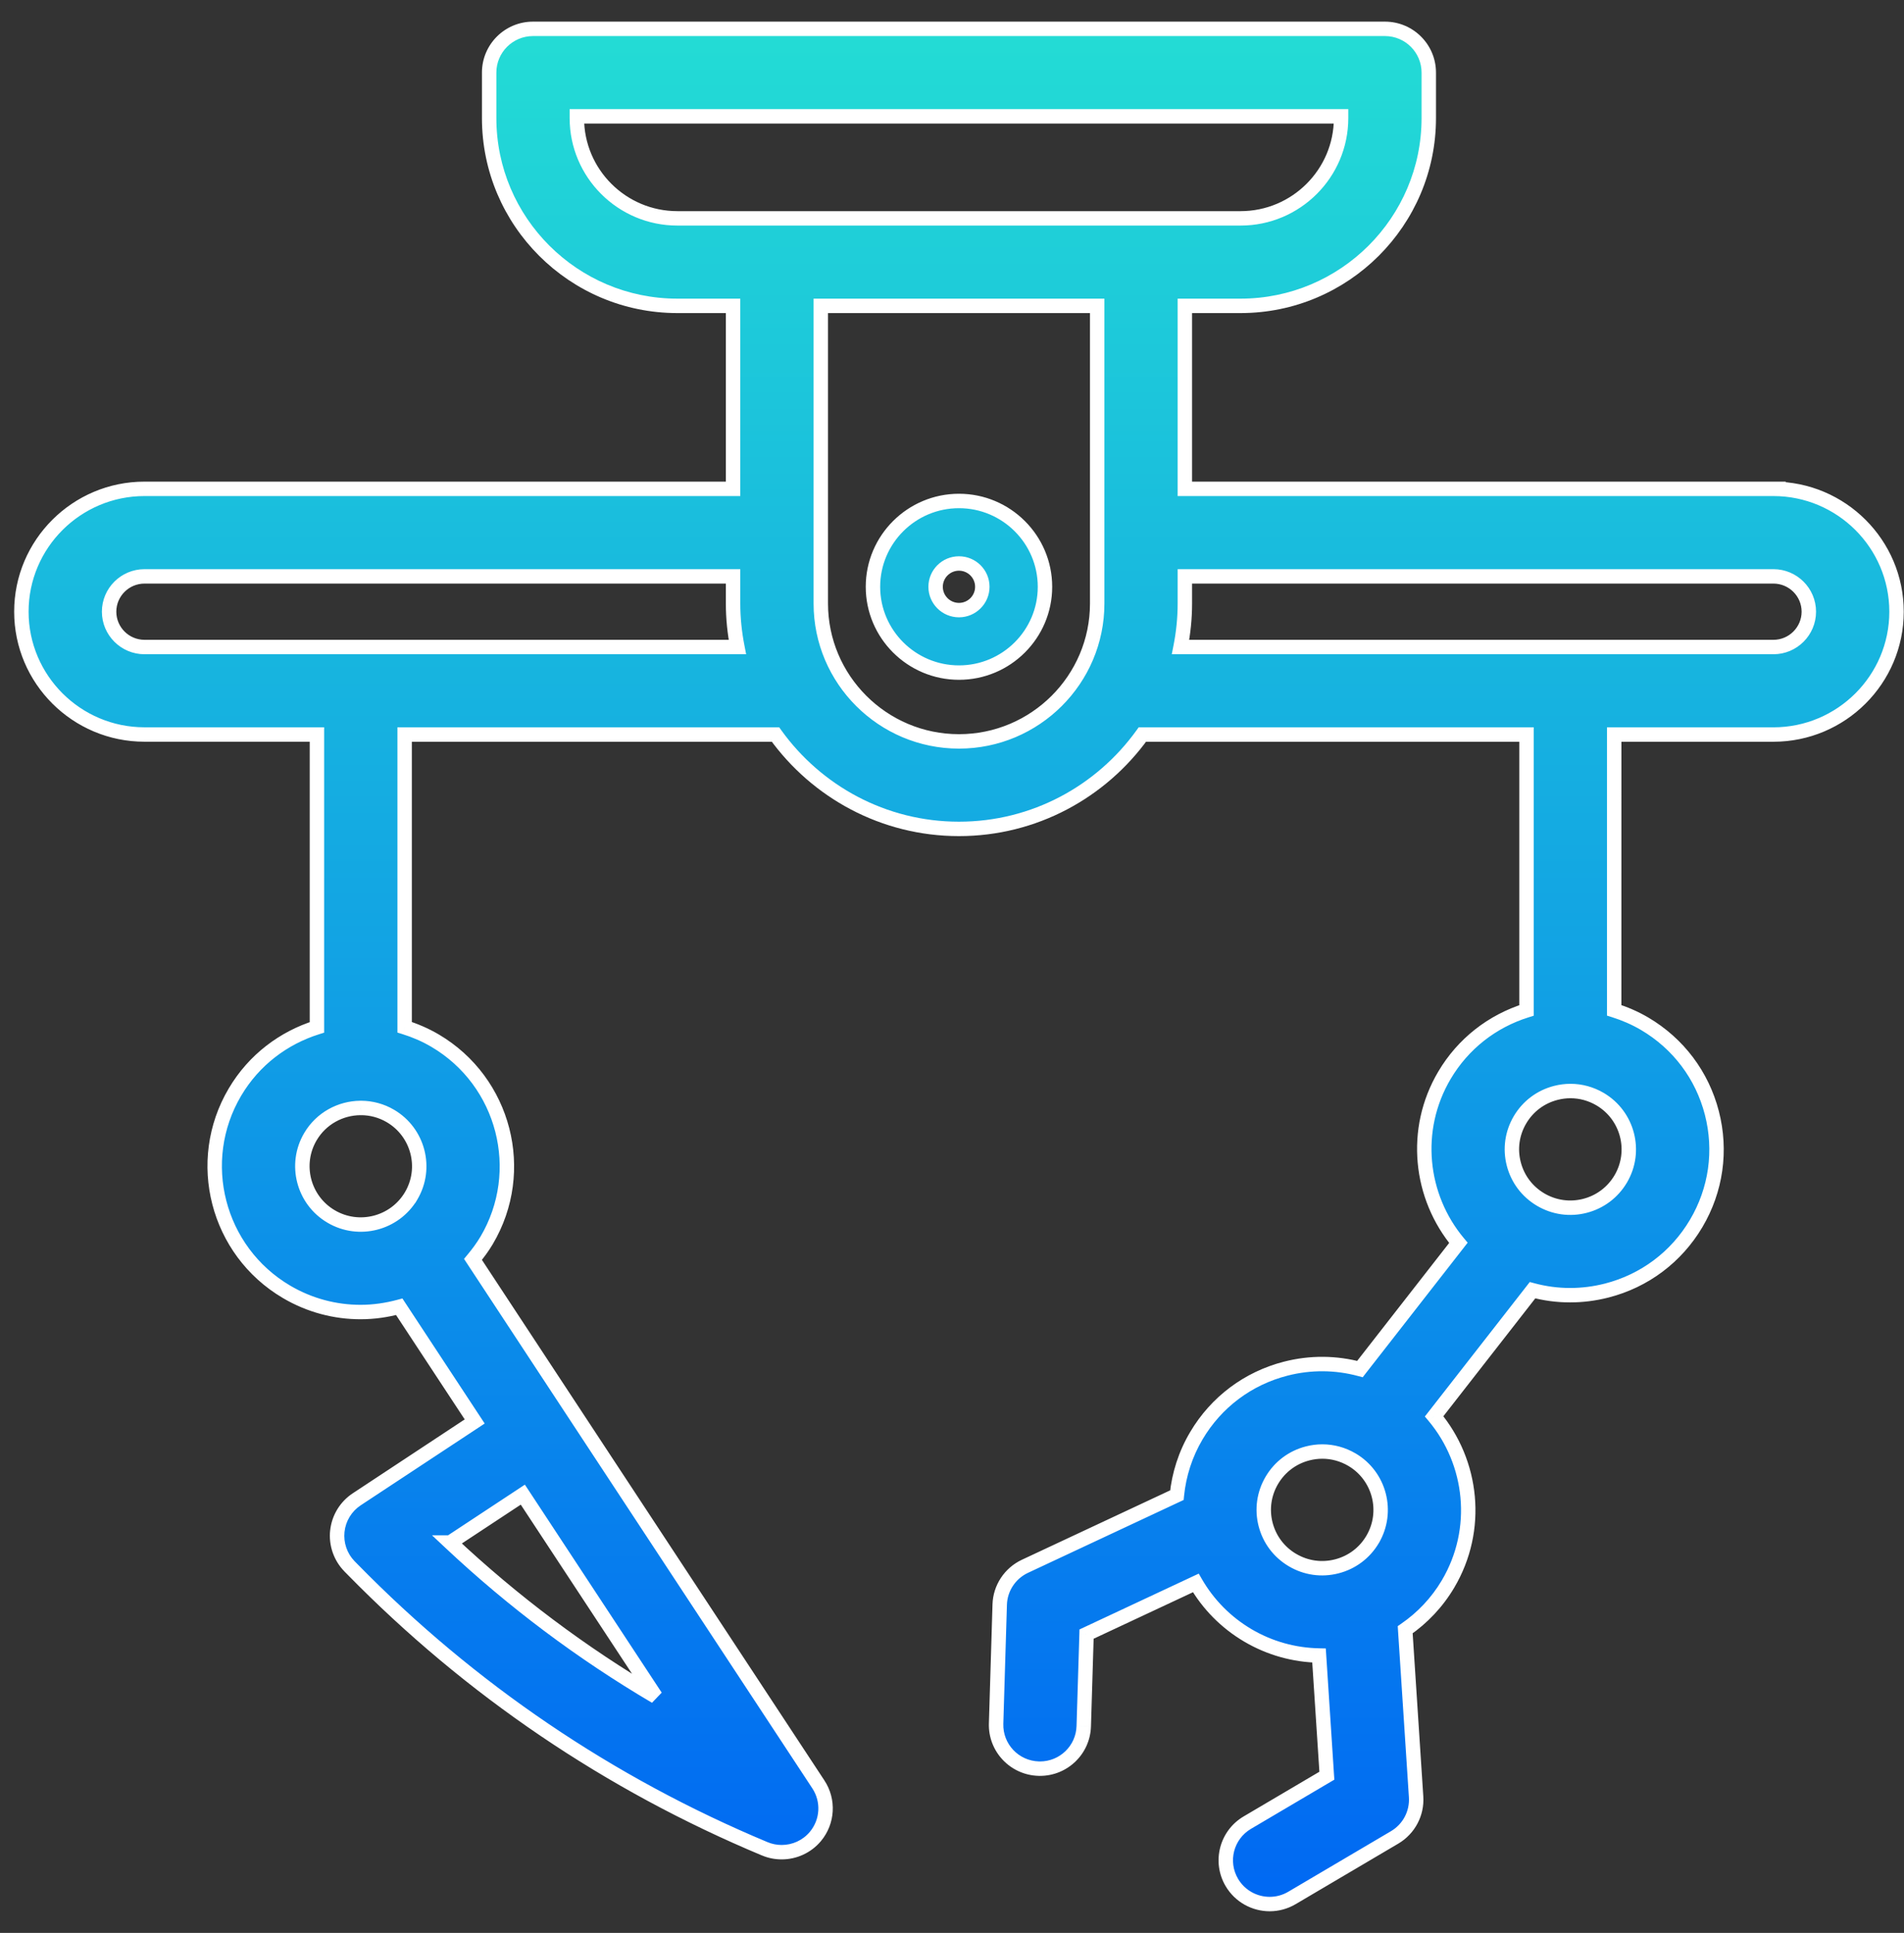
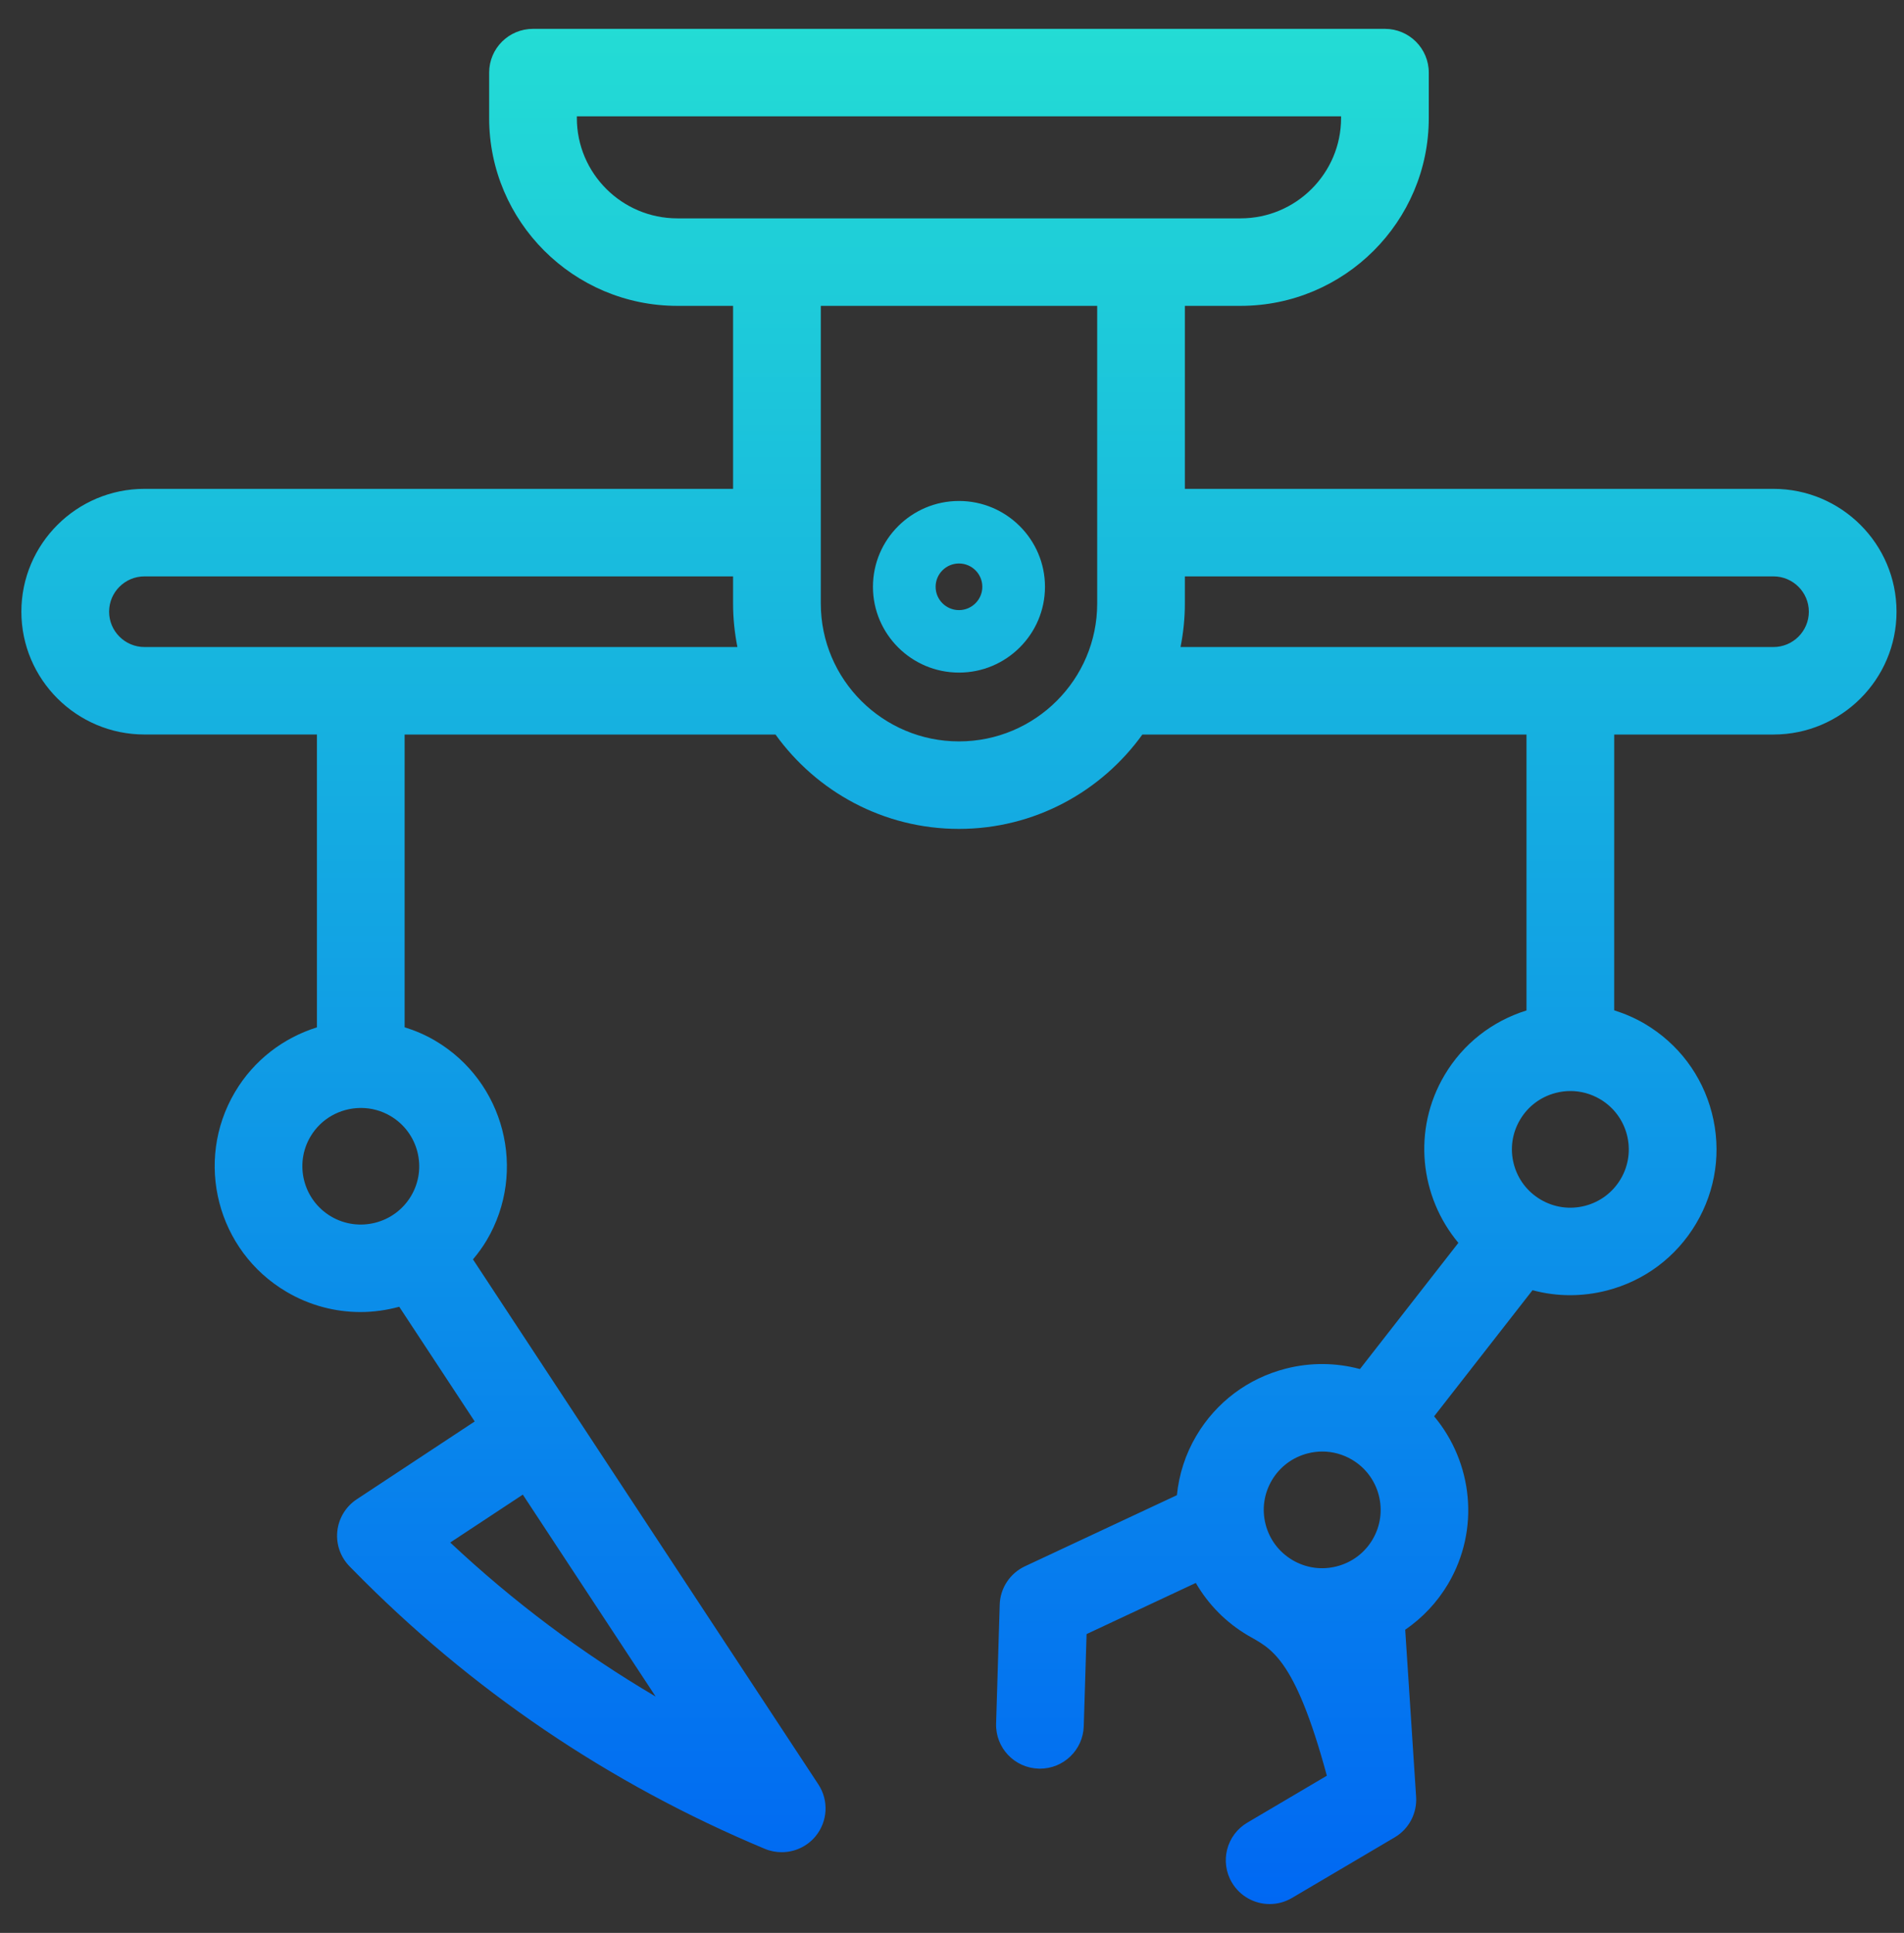
<svg xmlns="http://www.w3.org/2000/svg" width="66" height="67" viewBox="0 0 66 67" fill="none">
  <rect x="0" y="0" width="66" height="67" fill="#333333" stroke="none" />
  <g id="Combined Shape">
-     <path fill-rule="evenodd" clip-rule="evenodd" d="M41.072 16.945H61.474L61.474 16.945C63.827 16.945 65.741 18.855 65.741 21.203C65.741 23.55 63.827 25.461 61.474 25.461H55.955L55.954 35.02C56.319 35.136 56.674 35.288 57.011 35.486C58.175 36.173 59.003 37.272 59.34 38.579C59.677 39.887 59.483 41.248 58.795 42.41C58.107 43.572 57.006 44.398 55.696 44.734C55.274 44.842 54.848 44.895 54.425 44.895C53.984 44.895 53.547 44.837 53.123 44.722L49.712 49.094C51.049 50.691 51.313 53.016 50.194 54.906C49.814 55.547 49.306 56.081 48.71 56.491L49.088 62.284C49.125 62.854 48.838 63.398 48.345 63.688L44.784 65.789C44.541 65.932 44.275 66 44.012 66C43.492 66 42.986 65.733 42.703 65.255C42.275 64.534 42.514 63.604 43.237 63.178L45.994 61.551L45.722 57.385C44.862 57.368 44.017 57.135 43.255 56.687C42.495 56.239 41.882 55.612 41.451 54.869L37.665 56.642L37.567 59.836C37.542 60.658 36.867 61.307 36.049 61.307C36.041 61.307 36.033 61.307 36.025 61.307L36.003 61.306C35.163 61.281 34.504 60.582 34.529 59.745L34.654 55.619C34.671 55.049 35.01 54.535 35.528 54.292L40.796 51.827C40.868 51.108 41.091 50.406 41.471 49.765C42.159 48.603 43.26 47.777 44.57 47.441C45.429 47.221 46.308 47.232 47.141 47.455L50.553 43.081C49.217 41.484 48.953 39.159 50.072 37.269C50.714 36.184 51.718 35.399 52.914 35.025V25.461H39.599C38.177 27.438 35.859 28.732 33.24 28.732C30.622 28.732 28.304 27.438 26.882 25.461H14.026V35.608C14.388 35.721 14.743 35.872 15.083 36.072C17.488 37.49 18.289 40.596 16.868 42.996C16.727 43.233 16.567 43.449 16.395 43.654L19.827 48.871L28.368 61.853C28.735 62.411 28.693 63.141 28.266 63.655C27.971 64.01 27.539 64.202 27.097 64.202C26.899 64.202 26.7 64.165 26.51 64.085C21.114 61.83 16.304 58.569 12.215 54.394L12.117 54.294C11.8 53.971 11.645 53.524 11.693 53.074C11.742 52.624 11.988 52.219 12.366 51.97L16.455 49.272L13.839 45.296C13.403 45.414 12.953 45.479 12.498 45.479C11.623 45.479 10.736 45.253 9.93 44.777C7.525 43.36 6.724 40.254 8.145 37.854C8.805 36.738 9.834 35.972 10.986 35.611V25.46H5.008C2.656 25.46 0.741 23.55 0.741 21.202C0.741 18.855 2.655 16.945 5.008 16.945L25.411 16.945V10.602H23.479C19.882 10.602 16.956 7.682 16.956 4.093V2.517C16.956 1.679 17.636 1 18.476 1H48.007C48.846 1 49.527 1.679 49.527 2.517V4.093C49.527 7.682 46.601 10.602 43.003 10.602H41.072V16.945ZM18.123 51.808L15.607 53.468H15.607C17.787 55.515 20.167 57.3 22.728 58.808L18.123 51.808ZM14.251 41.453C13.683 42.413 12.438 42.733 11.476 42.166C10.514 41.598 10.194 40.356 10.762 39.397C11.136 38.765 11.803 38.412 12.49 38.405C12.492 38.405 12.495 38.405 12.498 38.406L12.501 38.407C12.503 38.407 12.504 38.407 12.506 38.407L12.508 38.407L12.511 38.407L12.515 38.406L12.516 38.406L12.52 38.405C12.521 38.405 12.523 38.405 12.525 38.405C12.87 38.407 13.219 38.497 13.536 38.684C14.499 39.252 14.819 40.494 14.251 41.453H14.251ZM44.089 51.308C43.814 51.774 43.736 52.318 43.871 52.84V52.84C44.006 53.363 44.337 53.802 44.803 54.077C45.269 54.352 45.814 54.429 46.338 54.294C46.863 54.159 47.302 53.83 47.578 53.365V53.364C48.146 52.405 47.826 51.163 46.864 50.596C46.548 50.41 46.195 50.314 45.837 50.314C45.668 50.314 45.497 50.335 45.329 50.379C44.805 50.514 44.364 50.844 44.089 51.308ZM56.179 40.868C55.904 41.333 55.464 41.663 54.94 41.798C54.416 41.933 53.87 41.855 53.405 41.581C52.939 41.306 52.608 40.867 52.473 40.344C52.338 39.822 52.416 39.277 52.691 38.813C52.966 38.348 53.406 38.018 53.93 37.883C54.099 37.839 54.269 37.818 54.439 37.818C54.796 37.818 55.149 37.914 55.465 38.1C56.427 38.667 56.747 39.909 56.179 40.868L56.179 40.868ZM28.452 20.919C28.452 23.555 30.601 25.699 33.242 25.699H33.242C35.883 25.699 38.033 23.555 38.033 20.919V10.603H28.452V20.919ZM19.996 4.093V4.033H46.487V4.093C46.487 6.009 44.924 7.569 43.004 7.569H23.48C21.559 7.569 19.996 6.009 19.996 4.093H19.996ZM3.782 21.203C3.782 21.878 4.332 22.428 5.009 22.428L25.561 22.427C25.465 21.938 25.411 21.435 25.411 20.918V19.979L5.009 19.979C4.332 19.979 3.782 20.528 3.782 21.203ZM61.475 22.428H40.922C41.019 21.939 41.072 21.435 41.072 20.919V19.979H61.474C62.151 19.979 62.701 20.529 62.701 21.203C62.701 21.878 62.151 22.428 61.474 22.428L61.475 22.428ZM36.223 20.34C36.223 18.699 34.885 17.365 33.242 17.365C31.598 17.365 30.26 18.7 30.26 20.34C30.26 21.98 31.598 23.314 33.242 23.314C34.885 23.315 36.223 21.98 36.223 20.34ZM33.242 19.532C33.688 19.532 34.051 19.894 34.051 20.34C34.051 20.785 33.688 21.148 33.242 21.148C32.795 21.148 32.432 20.786 32.432 20.34C32.432 19.895 32.795 19.532 33.242 19.532Z" fill="url(#paint0_linear_0_123)" />
-     <path d="M61.474 16.945L61.691 17.069L61.905 16.695H61.474V16.945ZM41.072 16.945H40.822V17.195H41.072V16.945ZM61.474 16.945L61.257 16.821L61.044 17.195H61.474V16.945ZM55.955 25.461V25.211H55.705L55.705 25.461L55.955 25.461ZM55.954 35.02L55.704 35.02L55.704 35.204L55.879 35.259L55.954 35.02ZM57.011 35.486L57.138 35.271L57.138 35.271L57.011 35.486ZM59.34 38.579L59.582 38.517L59.582 38.517L59.34 38.579ZM55.696 44.734L55.758 44.976L55.758 44.976L55.696 44.734ZM53.123 44.722L53.188 44.481L53.028 44.438L52.926 44.569L53.123 44.722ZM49.712 49.094L49.515 48.941L49.391 49.1L49.521 49.255L49.712 49.094ZM50.194 54.906L49.979 54.779L49.979 54.779L50.194 54.906ZM48.71 56.491L48.568 56.285L48.451 56.366L48.46 56.508L48.71 56.491ZM49.088 62.284L48.838 62.3L48.838 62.3L49.088 62.284ZM48.345 63.688L48.218 63.473L48.218 63.473L48.345 63.688ZM44.784 65.789L44.911 66.004L44.911 66.004L44.784 65.789ZM42.703 65.255L42.917 65.127L42.917 65.127L42.703 65.255ZM43.237 63.178L43.364 63.393L43.364 63.393L43.237 63.178ZM45.994 61.551L46.121 61.766L46.254 61.688L46.243 61.535L45.994 61.551ZM45.722 57.385L45.972 57.369L45.957 57.14L45.727 57.135L45.722 57.385ZM43.255 56.687L43.129 56.903L43.129 56.903L43.255 56.687ZM41.451 54.869L41.667 54.744L41.553 54.546L41.345 54.643L41.451 54.869ZM37.665 56.642L37.559 56.416L37.419 56.481L37.415 56.635L37.665 56.642ZM37.567 59.836L37.317 59.828V59.829L37.567 59.836ZM36.025 61.307L36.018 61.557L36.019 61.557L36.025 61.307ZM36.003 61.306L35.995 61.556L35.995 61.556L36.003 61.306ZM34.529 59.745L34.779 59.752L34.779 59.752L34.529 59.745ZM34.654 55.619L34.904 55.627L34.904 55.627L34.654 55.619ZM35.528 54.292L35.422 54.066L35.422 54.066L35.528 54.292ZM40.796 51.827L40.902 52.053L41.03 51.993L41.044 51.852L40.796 51.827ZM41.471 49.765L41.686 49.892L41.686 49.892L41.471 49.765ZM44.57 47.441L44.508 47.199L44.508 47.199L44.57 47.441ZM47.141 47.455L47.077 47.697L47.236 47.74L47.338 47.609L47.141 47.455ZM50.553 43.081L50.751 43.234L50.875 43.075L50.745 42.92L50.553 43.081ZM50.072 37.269L50.287 37.397L50.287 37.397L50.072 37.269ZM52.914 35.025L52.988 35.263L53.164 35.208V35.025H52.914ZM52.914 25.461H53.164V25.211H52.914V25.461ZM39.599 25.461V25.211H39.471L39.396 25.315L39.599 25.461ZM26.882 25.461L27.085 25.315L27.01 25.211H26.882V25.461ZM14.026 25.461V25.211H13.776V25.461H14.026ZM14.026 35.608H13.776V35.791L13.952 35.846L14.026 35.608ZM15.083 36.072L15.21 35.857L15.21 35.857L15.083 36.072ZM16.868 42.996L17.083 43.123L17.083 43.123L16.868 42.996ZM16.395 43.654L16.203 43.494L16.085 43.637L16.187 43.792L16.395 43.654ZM19.827 48.871L19.618 49.009L19.618 49.009L19.827 48.871ZM28.368 61.853L28.577 61.715L28.577 61.715L28.368 61.853ZM28.266 63.655L28.459 63.815L28.459 63.815L28.266 63.655ZM26.51 64.085L26.607 63.854L26.606 63.854L26.51 64.085ZM12.215 54.394L12.393 54.219L12.393 54.219L12.215 54.394ZM12.117 54.294L11.938 54.469L11.938 54.47L12.117 54.294ZM11.693 53.074L11.445 53.047L11.444 53.047L11.693 53.074ZM12.366 51.97L12.229 51.761L12.229 51.761L12.366 51.97ZM16.455 49.272L16.593 49.481L16.801 49.343L16.664 49.135L16.455 49.272ZM13.839 45.296L14.048 45.159L13.949 45.008L13.774 45.055L13.839 45.296ZM9.93 44.777L10.057 44.562L10.057 44.562L9.93 44.777ZM8.145 37.854L8.36 37.981L8.36 37.981L8.145 37.854ZM10.986 35.611L11.061 35.85L11.236 35.795V35.611H10.986ZM10.986 25.46H11.236V25.21H10.986V25.46ZM5.008 16.945L5.008 16.695H5.008V16.945ZM25.411 16.945L25.411 17.195L25.661 17.195V16.945H25.411ZM25.411 10.602H25.661V10.352H25.411V10.602ZM41.072 10.602V10.352H40.822V10.602H41.072ZM15.607 53.468V53.718H15.682L15.745 53.676L15.607 53.468ZM18.123 51.808L18.332 51.671L18.194 51.462L17.985 51.6L18.123 51.808ZM15.607 53.468V53.218H14.976L15.436 53.65L15.607 53.468ZM22.728 58.808L22.601 59.023L22.937 58.671L22.728 58.808ZM11.476 42.166L11.603 41.95L11.603 41.95L11.476 42.166ZM14.251 41.453V41.203H14.108L14.036 41.326L14.251 41.453ZM10.762 39.397L10.977 39.524L10.977 39.524L10.762 39.397ZM12.49 38.405V38.155L12.487 38.155L12.49 38.405ZM12.498 38.406L12.453 38.652L12.456 38.652L12.498 38.406ZM12.501 38.407L12.46 38.653L12.466 38.654L12.501 38.407ZM12.506 38.407V38.657L12.514 38.657L12.506 38.407ZM12.508 38.407L12.516 38.657L12.524 38.656L12.532 38.656L12.508 38.407ZM12.511 38.407L12.535 38.656L12.546 38.654L12.511 38.407ZM12.515 38.406L12.551 38.653L12.553 38.653L12.515 38.406ZM12.516 38.406L12.48 38.158L12.478 38.159L12.516 38.406ZM12.52 38.405L12.489 38.157L12.484 38.158L12.52 38.405ZM12.525 38.405L12.527 38.155H12.525V38.405ZM13.536 38.684L13.409 38.9L13.409 38.9L13.536 38.684ZM14.251 41.453V41.703H14.393L14.466 41.581L14.251 41.453ZM43.871 52.84L43.629 52.903L44.121 52.84H43.871ZM44.089 51.308L43.874 51.181L43.874 51.181L44.089 51.308ZM43.871 52.84L44.113 52.778L43.621 52.84H43.871ZM44.803 54.077L44.93 53.861L44.929 53.861L44.803 54.077ZM46.338 54.294L46.401 54.536H46.401L46.338 54.294ZM47.578 53.365L47.793 53.492L47.828 53.433V53.365H47.578ZM47.578 53.364L47.362 53.237L47.328 53.296V53.364H47.578ZM46.864 50.596L46.991 50.38L46.99 50.38L46.864 50.596ZM45.329 50.379L45.391 50.621L45.391 50.621L45.329 50.379ZM54.94 41.798L54.877 41.556L54.94 41.798ZM56.179 40.868L56.394 40.995L56.411 40.967L56.42 40.934L56.179 40.868ZM53.405 41.581L53.532 41.366L53.532 41.366L53.405 41.581ZM52.473 40.344L52.715 40.282V40.282L52.473 40.344ZM52.691 38.813L52.476 38.685V38.685L52.691 38.813ZM53.93 37.883L53.993 38.125L53.993 38.125L53.93 37.883ZM55.465 38.1L55.338 38.315L55.338 38.315L55.465 38.1ZM56.179 40.868L55.964 40.741L55.947 40.77L55.938 40.802L56.179 40.868ZM38.033 10.603H38.283V10.353H38.033V10.603ZM28.452 10.603V10.353H28.202V10.603H28.452ZM19.996 4.033V3.783H19.746V4.033H19.996ZM19.996 4.093V4.343H20.246V4.093H19.996ZM46.487 4.033H46.737V3.783H46.487V4.033ZM23.48 7.569V7.319H23.48L23.48 7.569ZM19.996 4.093V3.843H19.746V4.093H19.996ZM5.009 22.428V22.678H5.009L5.009 22.428ZM25.561 22.427L25.561 22.677L25.864 22.677L25.806 22.379L25.561 22.427ZM25.411 19.979H25.661V19.729L25.411 19.729L25.411 19.979ZM5.009 19.979V20.229H5.009L5.009 19.979ZM40.922 22.428L40.677 22.379L40.618 22.678H40.922V22.428ZM61.475 22.428V22.678L61.516 22.181L61.475 22.428ZM41.072 19.979V19.729H40.822V19.979H41.072ZM62.701 21.203H62.451V21.203L62.701 21.203ZM61.474 22.428V22.178L61.433 22.674L61.474 22.428ZM33.242 23.314L33.242 23.064H33.242V23.314ZM61.474 16.695H41.072V17.195H61.474V16.695ZM61.691 17.069L61.691 17.069L61.257 16.821L61.257 16.821L61.691 17.069ZM65.991 21.203C65.991 18.717 63.965 16.695 61.474 16.695V17.195C63.689 17.195 65.491 18.994 65.491 21.203H65.991ZM61.474 25.711C63.965 25.711 65.991 23.689 65.991 21.203H65.491C65.491 23.412 63.69 25.211 61.474 25.211V25.711ZM55.955 25.711H61.474V25.211H55.955V25.711ZM56.204 35.02L56.205 25.461L55.705 25.461L55.704 35.02L56.204 35.02ZM57.138 35.271C56.783 35.062 56.41 34.902 56.029 34.782L55.879 35.259C56.227 35.369 56.565 35.514 56.884 35.702L57.138 35.271ZM59.582 38.517C59.229 37.145 58.359 35.991 57.138 35.271L56.884 35.702C57.992 36.355 58.778 37.398 59.098 38.641L59.582 38.517ZM59.011 42.537C59.733 41.318 59.936 39.889 59.582 38.517L59.098 38.641C59.418 39.885 59.235 41.177 58.58 42.282L59.011 42.537ZM55.758 44.976C57.133 44.624 58.289 43.756 59.011 42.537L58.58 42.282C57.926 43.387 56.88 44.172 55.634 44.492L55.758 44.976ZM54.425 45.145C54.869 45.145 55.316 45.089 55.758 44.976L55.634 44.492C55.232 44.595 54.827 44.645 54.425 44.645V45.145ZM53.058 44.964C53.503 45.084 53.962 45.145 54.425 45.145V44.645C54.007 44.645 53.591 44.59 53.188 44.481L53.058 44.964ZM49.91 49.248L53.32 44.876L52.926 44.569L49.515 48.941L49.91 49.248ZM50.409 55.033C51.584 53.048 51.306 50.608 49.904 48.934L49.521 49.255C50.792 50.773 51.042 52.983 49.979 54.779L50.409 55.033ZM48.852 56.697C49.477 56.267 50.01 55.707 50.409 55.033L49.979 54.779C49.618 55.388 49.135 55.895 48.568 56.285L48.852 56.697ZM49.337 62.268L48.959 56.475L48.46 56.508L48.838 62.3L49.337 62.268ZM48.472 63.904C49.046 63.565 49.381 62.932 49.337 62.268L48.838 62.3C48.869 62.777 48.63 63.23 48.218 63.473L48.472 63.904ZM44.911 66.004L48.472 63.904L48.218 63.473L44.657 65.573L44.911 66.004ZM44.012 66.25C44.318 66.25 44.629 66.17 44.911 66.004L44.657 65.573C44.454 65.693 44.231 65.75 44.012 65.75V66.25ZM42.487 65.382C42.818 65.939 43.408 66.25 44.012 66.25V65.75C43.577 65.75 43.154 65.526 42.917 65.127L42.487 65.382ZM43.11 62.962C42.269 63.458 41.989 64.542 42.487 65.382L42.917 65.127C42.56 64.525 42.76 63.749 43.364 63.393L43.11 62.962ZM45.867 61.336L43.11 62.962L43.364 63.393L46.121 61.766L45.867 61.336ZM45.473 57.401L45.745 61.567L46.243 61.535L45.972 57.369L45.473 57.401ZM43.129 56.903C43.927 57.373 44.815 57.617 45.717 57.635L45.727 57.135C44.909 57.119 44.106 56.898 43.382 56.472L43.129 56.903ZM41.235 54.994C41.686 55.775 42.33 56.432 43.129 56.903L43.383 56.472C42.659 56.045 42.077 55.45 41.667 54.744L41.235 54.994ZM37.771 56.868L41.557 55.096L41.345 54.643L37.559 56.416L37.771 56.868ZM37.817 59.844L37.914 56.65L37.415 56.635L37.317 59.828L37.817 59.844ZM36.049 61.557C37.002 61.557 37.788 60.802 37.817 59.844L37.317 59.829C37.297 60.515 36.733 61.057 36.049 61.057V61.557ZM36.019 61.557C36.029 61.557 36.039 61.557 36.049 61.557V61.057C36.044 61.057 36.038 61.057 36.031 61.057L36.019 61.557ZM35.995 61.556L36.018 61.557L36.032 61.057L36.01 61.056L35.995 61.556ZM34.279 59.737C34.249 60.713 35.018 61.526 35.995 61.556L36.01 61.056C35.308 61.035 34.758 60.451 34.779 59.752L34.279 59.737ZM34.404 55.612L34.279 59.737L34.779 59.752L34.904 55.627L34.404 55.612ZM35.422 54.066C34.819 54.349 34.424 54.946 34.404 55.612L34.904 55.627C34.918 55.151 35.201 54.722 35.634 54.519L35.422 54.066ZM40.69 51.6L35.422 54.066L35.634 54.519L40.902 52.053L40.69 51.6ZM41.256 49.638C40.857 50.31 40.623 51.047 40.547 51.802L41.044 51.852C41.113 51.168 41.326 50.501 41.686 49.892L41.256 49.638ZM44.508 47.199C43.134 47.551 41.978 48.418 41.256 49.638L41.686 49.892C42.34 48.787 43.386 48.002 44.633 47.683L44.508 47.199ZM47.206 47.214C46.332 46.979 45.409 46.968 44.508 47.199L44.633 47.683C45.449 47.474 46.284 47.484 47.077 47.697L47.206 47.214ZM50.356 42.927L46.944 47.301L47.338 47.609L50.751 43.234L50.356 42.927ZM49.857 37.142C48.682 39.127 48.96 41.567 50.362 43.241L50.745 42.92C49.474 41.402 49.224 39.192 50.287 37.397L49.857 37.142ZM52.839 34.786C51.585 35.179 50.531 36.003 49.857 37.142L50.287 37.397C50.898 36.366 51.85 35.619 52.988 35.263L52.839 34.786ZM52.664 25.461V35.025H53.164V25.461H52.664ZM39.599 25.711H52.914V25.211H39.599V25.711ZM33.24 28.982C35.944 28.982 38.335 27.645 39.802 25.607L39.396 25.315C38.018 27.23 35.775 28.482 33.24 28.482V28.982ZM26.679 25.607C28.146 27.645 30.537 28.982 33.24 28.982V28.482C30.706 28.482 28.463 27.23 27.085 25.315L26.679 25.607ZM14.026 25.711H26.882V25.211H14.026V25.711ZM14.276 35.608V25.461H13.776V35.608H14.276ZM15.21 35.857C14.851 35.646 14.479 35.487 14.101 35.369L13.952 35.846C14.297 35.954 14.634 36.098 14.956 36.288L15.21 35.857ZM17.083 43.123C18.574 40.604 17.734 37.345 15.21 35.857L14.956 36.288C17.242 37.636 18.003 40.588 16.653 42.869L17.083 43.123ZM16.588 43.814C16.764 43.602 16.934 43.375 17.083 43.123L16.653 42.868C16.521 43.091 16.369 43.295 16.203 43.494L16.588 43.814ZM20.036 48.734L16.604 43.517L16.187 43.792L19.618 49.009L20.036 48.734ZM28.577 61.715L20.036 48.734L19.618 49.009L28.159 61.99L28.577 61.715ZM28.459 63.815C28.956 63.217 29.005 62.366 28.577 61.715L28.159 61.99C28.466 62.456 28.431 63.066 28.074 63.495L28.459 63.815ZM27.097 64.452C27.611 64.452 28.114 64.228 28.459 63.815L28.074 63.495C27.828 63.791 27.467 63.952 27.097 63.952V64.452ZM26.413 64.315C26.635 64.409 26.868 64.452 27.097 64.452V63.952C26.931 63.952 26.765 63.921 26.607 63.854L26.413 64.315ZM12.036 54.569C16.149 58.768 20.987 62.047 26.413 64.316L26.606 63.854C21.242 61.612 16.46 58.37 12.393 54.219L12.036 54.569ZM11.938 54.47L12.036 54.569L12.393 54.219L12.295 54.119L11.938 54.47ZM11.444 53.047C11.389 53.571 11.569 54.092 11.938 54.469L12.295 54.12C12.031 53.849 11.902 53.476 11.942 53.1L11.444 53.047ZM12.229 51.761C11.788 52.052 11.501 52.523 11.445 53.047L11.942 53.101C11.982 52.725 12.188 52.387 12.504 52.178L12.229 51.761ZM16.317 49.063L12.229 51.761L12.504 52.178L16.593 49.481L16.317 49.063ZM13.63 45.433L16.246 49.409L16.664 49.135L14.048 45.159L13.63 45.433ZM12.498 45.729C12.976 45.729 13.449 45.661 13.905 45.537L13.774 45.055C13.357 45.167 12.929 45.229 12.498 45.229V45.729ZM9.803 44.992C10.649 45.492 11.58 45.729 12.498 45.729V45.229C11.666 45.229 10.824 45.014 10.057 44.562L9.803 44.992ZM7.93 37.727C6.438 40.245 7.279 43.505 9.803 44.992L10.057 44.562C7.771 43.214 7.01 40.262 8.36 37.981L7.93 37.727ZM10.912 35.373C9.704 35.751 8.623 36.554 7.93 37.727L8.36 37.981C8.987 36.921 9.965 36.194 11.061 35.85L10.912 35.373ZM10.736 25.46V35.611H11.236V25.46H10.736ZM5.008 25.71H10.986V25.21H5.008V25.71ZM0.491 21.202C0.491 23.689 2.518 25.71 5.008 25.71V25.21C2.793 25.21 0.991 23.412 0.991 21.202H0.491ZM5.008 16.695C2.517 16.695 0.491 18.717 0.491 21.202H0.991C0.991 18.994 2.793 17.195 5.008 17.195V16.695ZM25.411 16.695L5.008 16.695L5.008 17.195L25.411 17.195L25.411 16.695ZM25.161 10.602V16.945H25.661V10.602H25.161ZM23.479 10.852H25.411V10.352H23.479V10.852ZM16.706 4.093C16.706 7.821 19.745 10.852 23.479 10.852V10.352C20.02 10.352 17.206 7.544 17.206 4.093H16.706ZM16.706 2.517V4.093H17.206V2.517H16.706ZM18.476 0.75C17.499 0.75 16.706 1.54 16.706 2.517H17.206C17.206 1.818 17.774 1.25 18.476 1.25V0.75ZM48.007 0.75H18.476V1.25H48.007V0.75ZM49.777 2.517C49.777 1.54 48.984 0.75 48.007 0.75V1.25C48.709 1.25 49.277 1.818 49.277 2.517H49.777ZM49.777 4.093V2.517H49.277V4.093H49.777ZM43.003 10.852C46.738 10.852 49.777 7.82 49.777 4.093H49.277C49.277 7.543 46.463 10.352 43.003 10.352V10.852ZM41.072 10.852H43.003V10.352H41.072V10.852ZM41.322 16.945V10.602H40.822V16.945H41.322ZM15.745 53.676L18.261 52.017L17.985 51.6L15.469 53.259L15.745 53.676ZM15.607 53.718H15.607V53.218H15.607V53.718ZM22.855 58.593C20.31 57.093 17.944 55.32 15.778 53.285L15.436 53.65C17.629 55.71 20.024 57.505 22.601 59.023L22.855 58.593ZM17.914 51.946L22.519 58.945L22.937 58.671L18.332 51.671L17.914 51.946ZM11.349 42.381C12.43 43.019 13.828 42.659 14.466 41.581L14.036 41.326C13.538 42.167 12.447 42.448 11.603 41.95L11.349 42.381ZM10.547 39.27C9.908 40.348 10.268 41.744 11.349 42.381L11.603 41.95C10.76 41.453 10.48 40.365 10.977 39.524L10.547 39.27ZM12.487 38.155C11.718 38.163 10.967 38.559 10.547 39.27L10.977 39.524C11.304 38.971 11.889 38.661 12.492 38.655L12.487 38.155ZM12.543 38.16C12.542 38.16 12.518 38.155 12.49 38.155V38.655C12.477 38.655 12.467 38.654 12.461 38.653C12.455 38.652 12.451 38.651 12.453 38.652L12.543 38.16ZM12.543 38.16L12.539 38.159L12.456 38.652L12.46 38.653L12.543 38.16ZM12.506 38.157C12.52 38.157 12.531 38.158 12.537 38.159L12.466 38.654C12.475 38.655 12.489 38.657 12.506 38.657V38.157ZM12.5 38.157L12.498 38.157L12.514 38.657L12.516 38.657L12.5 38.157ZM12.488 38.158L12.485 38.158L12.532 38.656L12.535 38.655L12.488 38.158ZM12.48 38.158L12.476 38.159L12.546 38.654L12.551 38.653L12.48 38.158ZM12.478 38.159L12.477 38.159L12.553 38.653L12.554 38.653L12.478 38.159ZM12.484 38.158L12.48 38.158L12.551 38.653L12.555 38.653L12.484 38.158ZM12.525 38.155C12.509 38.155 12.496 38.156 12.489 38.157L12.55 38.653C12.547 38.654 12.537 38.655 12.525 38.655V38.155ZM13.663 38.469C13.306 38.259 12.914 38.158 12.527 38.155L12.523 38.655C12.825 38.657 13.131 38.736 13.409 38.9L13.663 38.469ZM14.466 41.581C15.105 40.502 14.744 39.106 13.663 38.469L13.409 38.9C14.253 39.397 14.534 40.486 14.036 41.326L14.466 41.581ZM14.251 41.703H14.251V41.203H14.251V41.703ZM44.113 52.778C43.995 52.32 44.063 51.844 44.304 51.436L43.874 51.181C43.565 51.703 43.477 52.316 43.629 52.903L44.113 52.778ZM43.621 52.84V52.84H44.121V52.84H43.621ZM44.929 53.861C44.521 53.621 44.231 53.236 44.113 52.778L43.629 52.903C43.78 53.49 44.153 53.984 44.676 54.292L44.929 53.861ZM46.276 54.052C45.816 54.17 45.339 54.103 44.93 53.861L44.676 54.292C45.199 54.601 45.812 54.688 46.401 54.536L46.276 54.052ZM47.362 53.237C47.121 53.645 46.736 53.934 46.276 54.052L46.401 54.536C46.989 54.385 47.483 54.014 47.793 53.492L47.362 53.237ZM47.328 53.364V53.365H47.828V53.364H47.328ZM46.737 50.811C47.58 51.308 47.86 52.397 47.362 53.237L47.793 53.492C48.431 52.413 48.072 51.017 46.991 50.38L46.737 50.811ZM45.837 50.564C46.15 50.564 46.459 50.648 46.737 50.811L46.99 50.38C46.637 50.172 46.24 50.064 45.837 50.064V50.564ZM45.391 50.621C45.539 50.583 45.689 50.564 45.837 50.564V50.064C45.647 50.064 45.455 50.088 45.266 50.137L45.391 50.621ZM44.304 51.436C44.546 51.028 44.931 50.739 45.391 50.621L45.266 50.137C44.678 50.288 44.183 50.659 43.874 51.181L44.304 51.436ZM55.002 42.04C55.59 41.889 56.085 41.517 56.394 40.995L55.964 40.741C55.723 41.148 55.337 41.438 54.877 41.556L55.002 42.04ZM53.278 41.796C53.8 42.104 54.414 42.192 55.002 42.04L54.877 41.556C54.418 41.674 53.94 41.606 53.532 41.366L53.278 41.796ZM52.231 40.407C52.383 40.994 52.755 41.488 53.278 41.796L53.532 41.366C53.123 41.124 52.833 40.74 52.715 40.282L52.231 40.407ZM52.476 38.685C52.167 39.207 52.079 39.819 52.231 40.407L52.715 40.282C52.596 39.824 52.664 39.348 52.906 38.94L52.476 38.685ZM53.868 37.641C53.279 37.792 52.785 38.164 52.476 38.685L52.906 38.94C53.148 38.532 53.532 38.243 53.993 38.125L53.868 37.641ZM54.439 37.568C54.248 37.568 54.057 37.592 53.868 37.641L53.993 38.125C54.141 38.087 54.29 38.068 54.439 38.068V37.568ZM55.592 37.884C55.238 37.676 54.841 37.568 54.439 37.568V38.068C54.752 38.068 55.061 38.152 55.338 38.315L55.592 37.884ZM56.394 40.995C57.033 39.917 56.673 38.521 55.592 37.884L55.338 38.315C56.181 38.812 56.462 39.9 55.964 40.741L56.394 40.995ZM56.42 40.934L56.42 40.934L55.938 40.802L55.938 40.802L56.42 40.934ZM33.242 25.449C30.738 25.449 28.702 23.416 28.702 20.919H28.202C28.202 23.694 30.463 25.949 33.242 25.949V25.449ZM33.242 25.449H33.242V25.949H33.242V25.449ZM37.783 20.919C37.783 23.416 35.745 25.449 33.242 25.449V25.949C36.02 25.949 38.283 23.693 38.283 20.919H37.783ZM37.783 10.603V20.919H38.283V10.603H37.783ZM28.452 10.853H38.033V10.353H28.452V10.853ZM28.702 20.919V10.603H28.202V20.919H28.702ZM19.746 4.033V4.093H20.246V4.033H19.746ZM46.487 3.783H19.996V4.283H46.487V3.783ZM46.737 4.093V4.033H46.237V4.093H46.737ZM43.004 7.819C45.062 7.819 46.737 6.148 46.737 4.093H46.237C46.237 5.871 44.787 7.319 43.004 7.319V7.819ZM23.48 7.819H43.004V7.319H23.48V7.819ZM19.746 4.093C19.746 6.148 21.422 7.819 23.48 7.819L23.48 7.319C21.697 7.319 20.246 5.871 20.246 4.093H19.746ZM19.996 3.843H19.996V4.343H19.996V3.843ZM5.009 22.178C4.47 22.178 4.032 21.74 4.032 21.203H3.532C3.532 22.017 4.195 22.678 5.009 22.678V22.178ZM25.561 22.177L5.009 22.178L5.009 22.678L25.561 22.677L25.561 22.177ZM25.161 20.918C25.161 21.452 25.216 21.972 25.315 22.476L25.806 22.379C25.713 21.905 25.661 21.418 25.661 20.918H25.161ZM25.161 19.979V20.918H25.661V19.979H25.161ZM5.009 20.229L25.411 20.229L25.411 19.729L5.009 19.729L5.009 20.229ZM4.032 21.203C4.032 20.667 4.47 20.229 5.009 20.229V19.729C4.195 19.729 3.532 20.389 3.532 21.203H4.032ZM40.922 22.678H61.475V22.178H40.922V22.678ZM40.822 20.919C40.822 21.418 40.771 21.905 40.677 22.379L41.168 22.476C41.267 21.972 41.322 21.453 41.322 20.919H40.822ZM40.822 19.979V20.919H41.322V19.979H40.822ZM61.474 19.729H41.072V20.229H61.474V19.729ZM62.951 21.203C62.951 20.39 62.288 19.729 61.474 19.729V20.229C62.013 20.229 62.451 20.667 62.451 21.203H62.951ZM61.474 22.678C62.289 22.678 62.951 22.016 62.951 21.203L62.451 21.203C62.451 21.739 62.013 22.178 61.474 22.178V22.678ZM61.516 22.181L61.516 22.181L61.433 22.674L61.433 22.674L61.516 22.181ZM33.242 17.615C34.748 17.615 35.973 18.838 35.973 20.34H36.473C36.473 18.561 35.023 17.115 33.242 17.115V17.615ZM30.51 20.34C30.51 18.838 31.735 17.615 33.242 17.615V17.115C31.46 17.115 30.01 18.561 30.01 20.34H30.51ZM33.242 23.064C31.736 23.064 30.51 21.841 30.51 20.34H30.01C30.01 22.118 31.46 23.564 33.242 23.564V23.064ZM35.973 20.34C35.973 21.842 34.748 23.065 33.242 23.064L33.242 23.564C35.023 23.565 36.473 22.119 36.473 20.34H35.973ZM34.301 20.34C34.301 19.756 33.826 19.282 33.242 19.282V19.782C33.55 19.782 33.801 20.033 33.801 20.34H34.301ZM33.242 21.398C33.826 21.398 34.301 20.923 34.301 20.34H33.801C33.801 20.647 33.551 20.898 33.242 20.898V21.398ZM32.182 20.34C32.182 20.924 32.657 21.398 33.242 21.398V20.898C32.932 20.898 32.682 20.647 32.682 20.34H32.182ZM33.242 19.282C32.657 19.282 32.182 19.756 32.182 20.34H32.682C32.682 20.033 32.933 19.782 33.242 19.782V19.282Z" fill="white" />
+     <path fill-rule="evenodd" clip-rule="evenodd" d="M41.072 16.945H61.474L61.474 16.945C63.827 16.945 65.741 18.855 65.741 21.203C65.741 23.55 63.827 25.461 61.474 25.461H55.955L55.954 35.02C56.319 35.136 56.674 35.288 57.011 35.486C58.175 36.173 59.003 37.272 59.34 38.579C59.677 39.887 59.483 41.248 58.795 42.41C58.107 43.572 57.006 44.398 55.696 44.734C55.274 44.842 54.848 44.895 54.425 44.895C53.984 44.895 53.547 44.837 53.123 44.722L49.712 49.094C51.049 50.691 51.313 53.016 50.194 54.906C49.814 55.547 49.306 56.081 48.71 56.491L49.088 62.284C49.125 62.854 48.838 63.398 48.345 63.688L44.784 65.789C44.541 65.932 44.275 66 44.012 66C43.492 66 42.986 65.733 42.703 65.255C42.275 64.534 42.514 63.604 43.237 63.178L45.994 61.551C44.862 57.368 44.017 57.135 43.255 56.687C42.495 56.239 41.882 55.612 41.451 54.869L37.665 56.642L37.567 59.836C37.542 60.658 36.867 61.307 36.049 61.307C36.041 61.307 36.033 61.307 36.025 61.307L36.003 61.306C35.163 61.281 34.504 60.582 34.529 59.745L34.654 55.619C34.671 55.049 35.01 54.535 35.528 54.292L40.796 51.827C40.868 51.108 41.091 50.406 41.471 49.765C42.159 48.603 43.26 47.777 44.57 47.441C45.429 47.221 46.308 47.232 47.141 47.455L50.553 43.081C49.217 41.484 48.953 39.159 50.072 37.269C50.714 36.184 51.718 35.399 52.914 35.025V25.461H39.599C38.177 27.438 35.859 28.732 33.24 28.732C30.622 28.732 28.304 27.438 26.882 25.461H14.026V35.608C14.388 35.721 14.743 35.872 15.083 36.072C17.488 37.49 18.289 40.596 16.868 42.996C16.727 43.233 16.567 43.449 16.395 43.654L19.827 48.871L28.368 61.853C28.735 62.411 28.693 63.141 28.266 63.655C27.971 64.01 27.539 64.202 27.097 64.202C26.899 64.202 26.7 64.165 26.51 64.085C21.114 61.83 16.304 58.569 12.215 54.394L12.117 54.294C11.8 53.971 11.645 53.524 11.693 53.074C11.742 52.624 11.988 52.219 12.366 51.97L16.455 49.272L13.839 45.296C13.403 45.414 12.953 45.479 12.498 45.479C11.623 45.479 10.736 45.253 9.93 44.777C7.525 43.36 6.724 40.254 8.145 37.854C8.805 36.738 9.834 35.972 10.986 35.611V25.46H5.008C2.656 25.46 0.741 23.55 0.741 21.202C0.741 18.855 2.655 16.945 5.008 16.945L25.411 16.945V10.602H23.479C19.882 10.602 16.956 7.682 16.956 4.093V2.517C16.956 1.679 17.636 1 18.476 1H48.007C48.846 1 49.527 1.679 49.527 2.517V4.093C49.527 7.682 46.601 10.602 43.003 10.602H41.072V16.945ZM18.123 51.808L15.607 53.468H15.607C17.787 55.515 20.167 57.3 22.728 58.808L18.123 51.808ZM14.251 41.453C13.683 42.413 12.438 42.733 11.476 42.166C10.514 41.598 10.194 40.356 10.762 39.397C11.136 38.765 11.803 38.412 12.49 38.405C12.492 38.405 12.495 38.405 12.498 38.406L12.501 38.407C12.503 38.407 12.504 38.407 12.506 38.407L12.508 38.407L12.511 38.407L12.515 38.406L12.516 38.406L12.52 38.405C12.521 38.405 12.523 38.405 12.525 38.405C12.87 38.407 13.219 38.497 13.536 38.684C14.499 39.252 14.819 40.494 14.251 41.453H14.251ZM44.089 51.308C43.814 51.774 43.736 52.318 43.871 52.84V52.84C44.006 53.363 44.337 53.802 44.803 54.077C45.269 54.352 45.814 54.429 46.338 54.294C46.863 54.159 47.302 53.83 47.578 53.365V53.364C48.146 52.405 47.826 51.163 46.864 50.596C46.548 50.41 46.195 50.314 45.837 50.314C45.668 50.314 45.497 50.335 45.329 50.379C44.805 50.514 44.364 50.844 44.089 51.308ZM56.179 40.868C55.904 41.333 55.464 41.663 54.94 41.798C54.416 41.933 53.87 41.855 53.405 41.581C52.939 41.306 52.608 40.867 52.473 40.344C52.338 39.822 52.416 39.277 52.691 38.813C52.966 38.348 53.406 38.018 53.93 37.883C54.099 37.839 54.269 37.818 54.439 37.818C54.796 37.818 55.149 37.914 55.465 38.1C56.427 38.667 56.747 39.909 56.179 40.868L56.179 40.868ZM28.452 20.919C28.452 23.555 30.601 25.699 33.242 25.699H33.242C35.883 25.699 38.033 23.555 38.033 20.919V10.603H28.452V20.919ZM19.996 4.093V4.033H46.487V4.093C46.487 6.009 44.924 7.569 43.004 7.569H23.48C21.559 7.569 19.996 6.009 19.996 4.093H19.996ZM3.782 21.203C3.782 21.878 4.332 22.428 5.009 22.428L25.561 22.427C25.465 21.938 25.411 21.435 25.411 20.918V19.979L5.009 19.979C4.332 19.979 3.782 20.528 3.782 21.203ZM61.475 22.428H40.922C41.019 21.939 41.072 21.435 41.072 20.919V19.979H61.474C62.151 19.979 62.701 20.529 62.701 21.203C62.701 21.878 62.151 22.428 61.474 22.428L61.475 22.428ZM36.223 20.34C36.223 18.699 34.885 17.365 33.242 17.365C31.598 17.365 30.26 18.7 30.26 20.34C30.26 21.98 31.598 23.314 33.242 23.314C34.885 23.315 36.223 21.98 36.223 20.34ZM33.242 19.532C33.688 19.532 34.051 19.894 34.051 20.34C34.051 20.785 33.688 21.148 33.242 21.148C32.795 21.148 32.432 20.786 32.432 20.34C32.432 19.895 32.795 19.532 33.242 19.532Z" fill="url(#paint0_linear_0_123)" />
  </g>
  <defs>
    <linearGradient id="paint0_linear_0_123" x1="0.741" y1="1" x2="0.741" y2="66" gradientUnits="userSpaceOnUse">
      <stop stop-color="#23DCD5" />
      <stop offset="1" stop-color="#0068F3" />
    </linearGradient>
  </defs>
</svg>